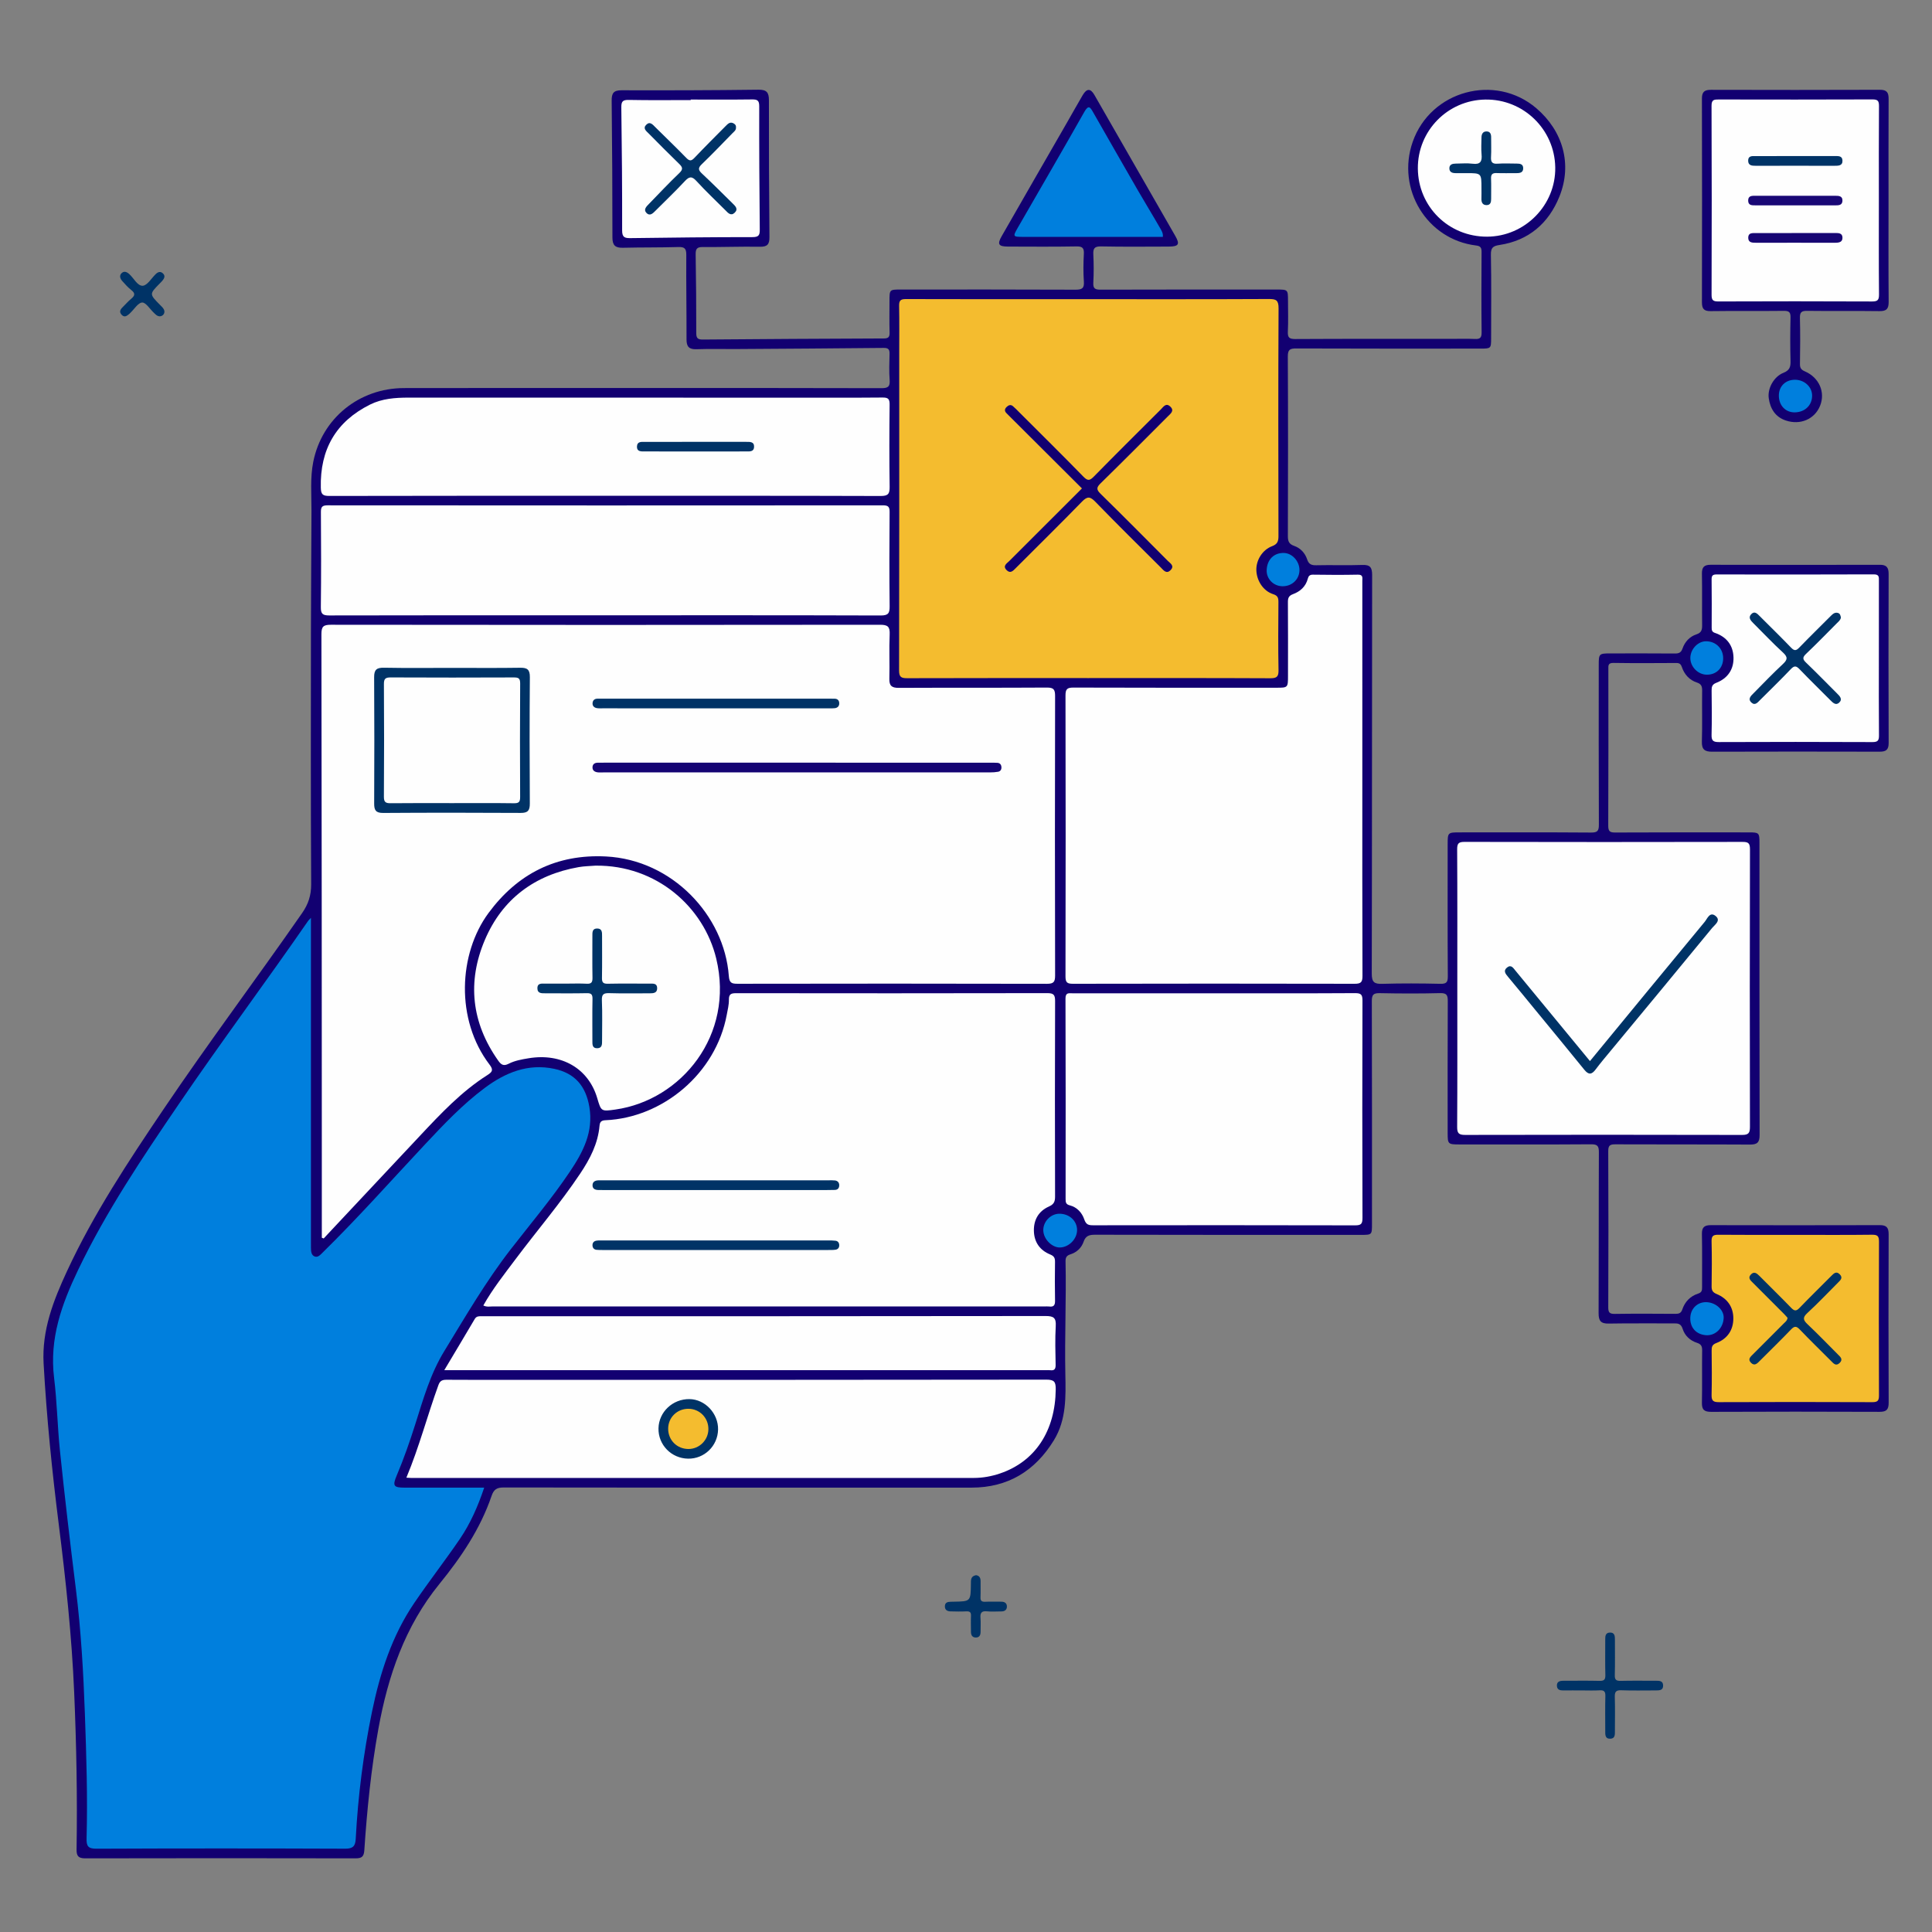
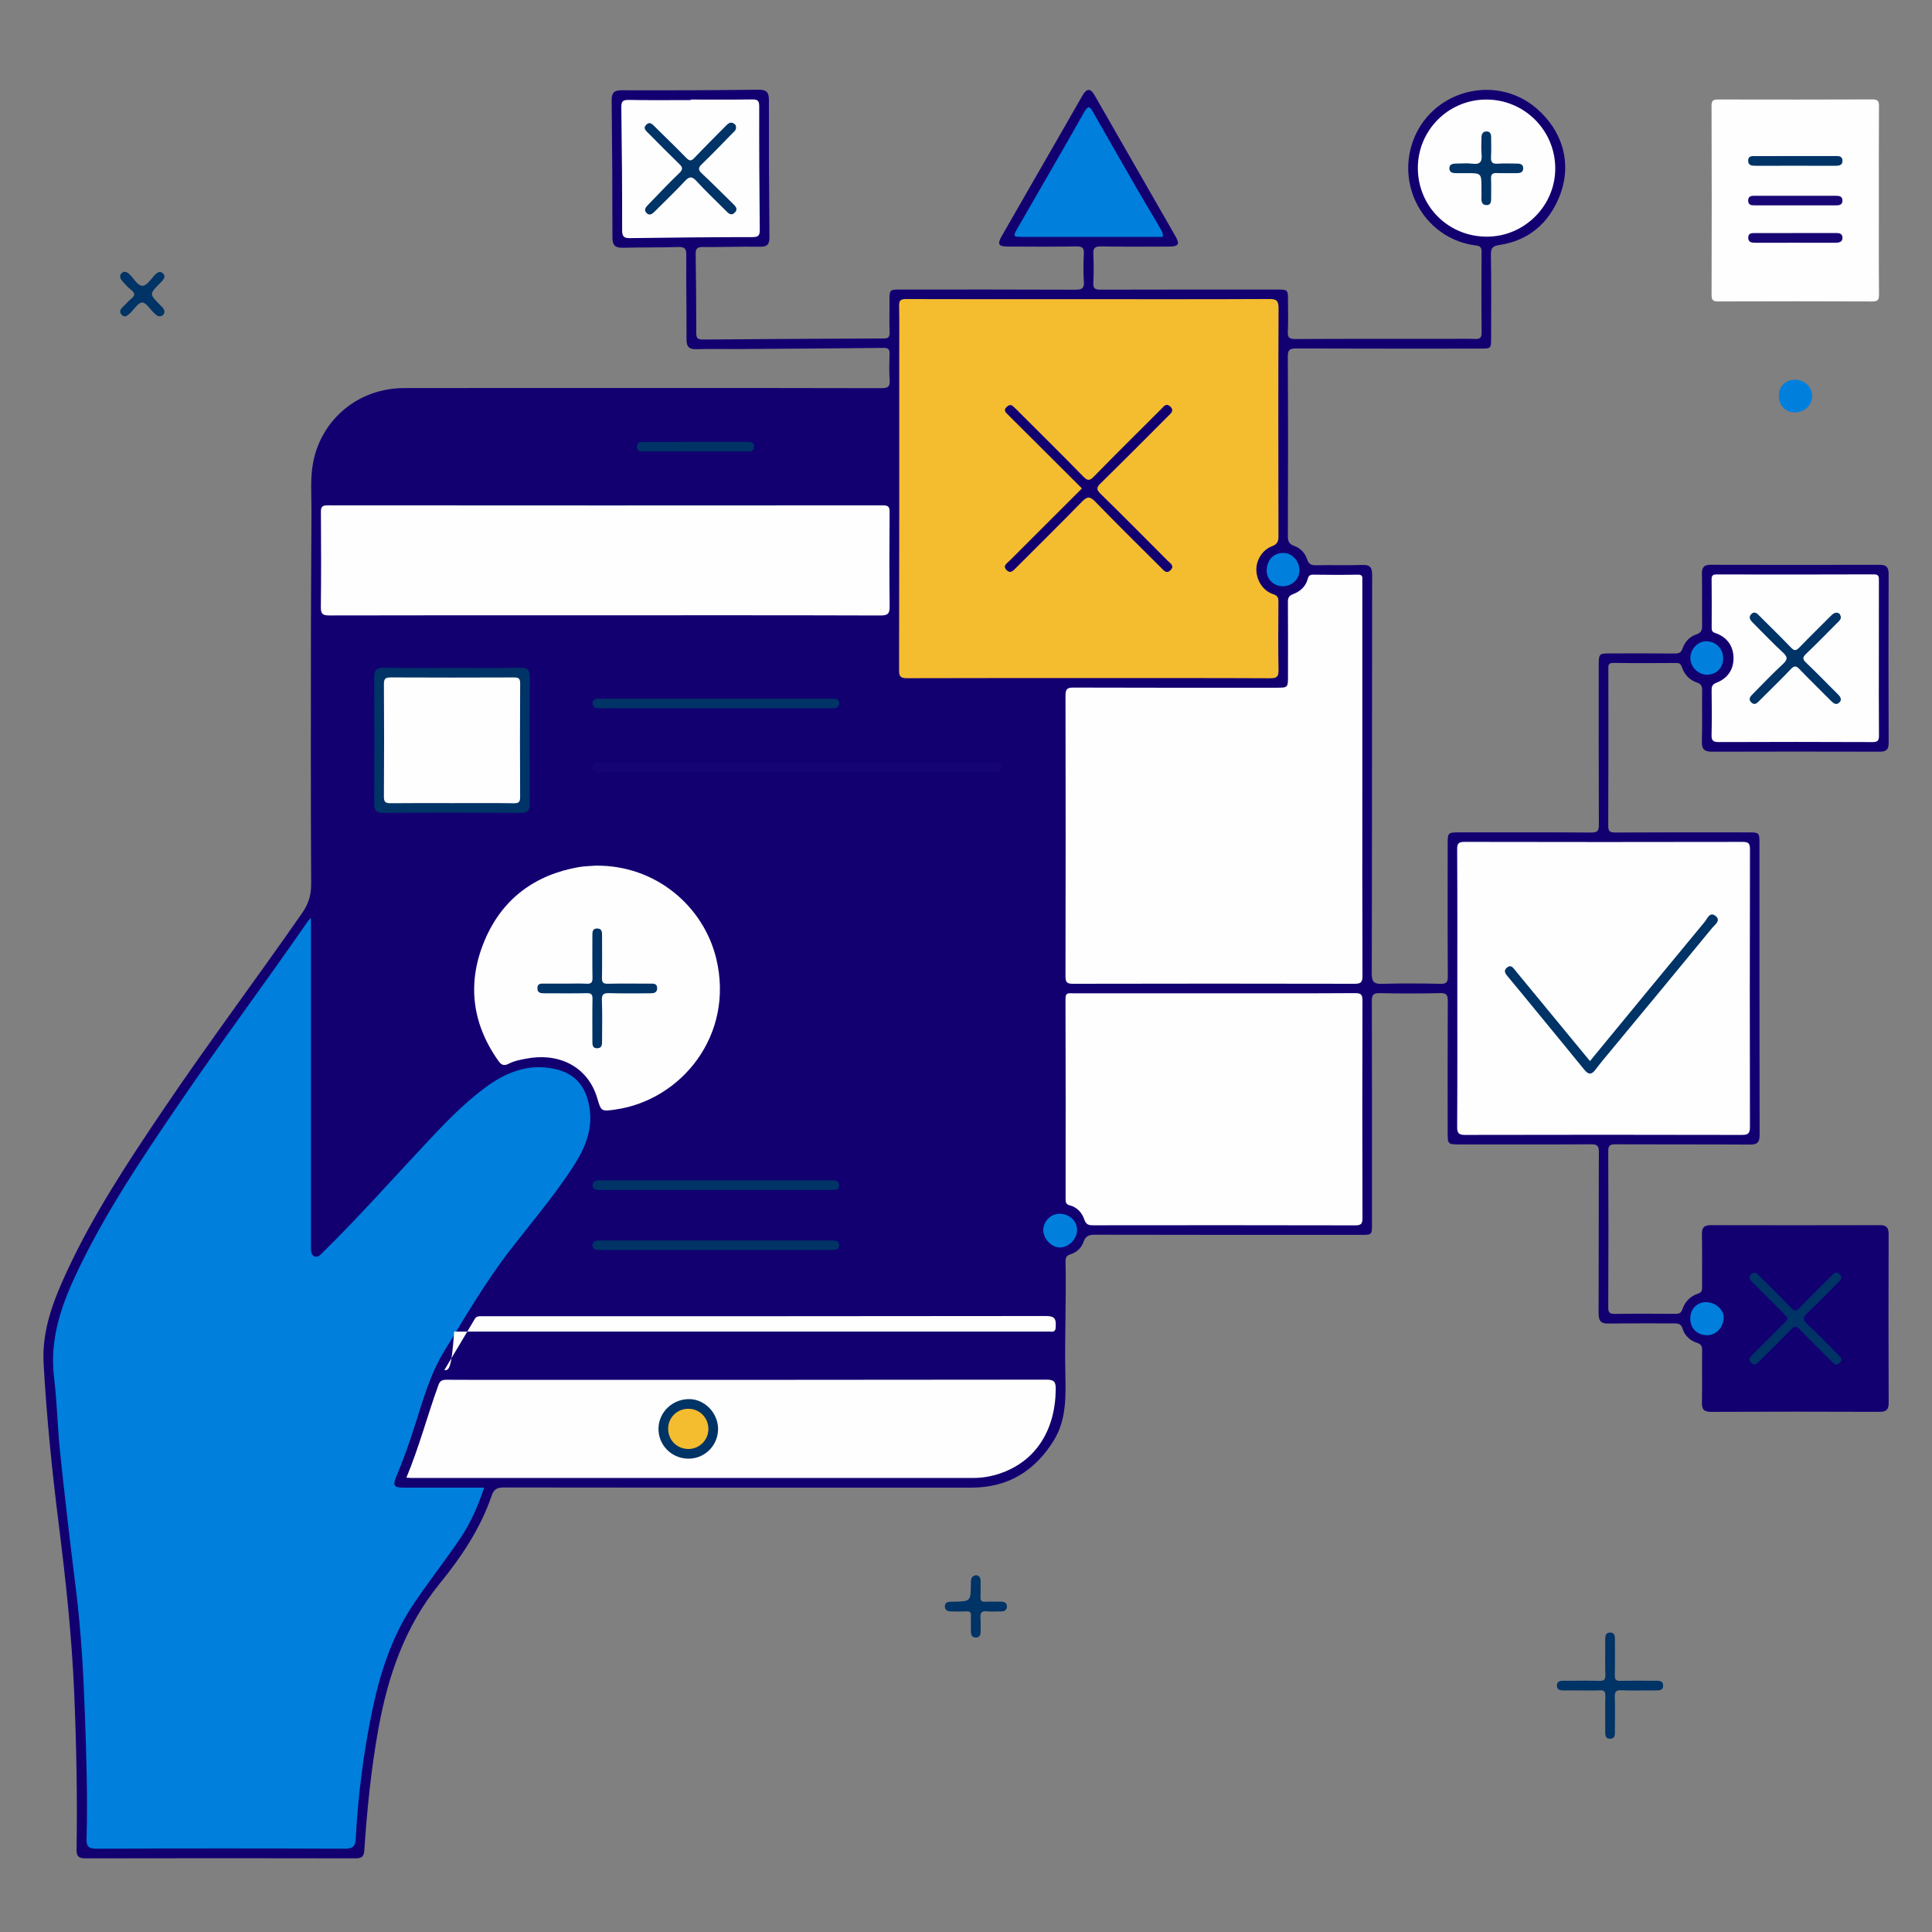
<svg xmlns="http://www.w3.org/2000/svg" version="1.1" id="Layer_1" x="0px" y="0px" viewBox="0 0 1200 1200" style="enable-background:new 0 0 1200 1200;" xml:space="preserve">
  <rect x="0" y="0" width="1200" height="1200" fill="#808080" stroke="none" />
  <g>
    <path style="fill:#120071;" d="M397.905,241.002c49.831,0,99.663-0.055,149.494,0.101c4.122,0.013,5.502-0.89,5.175-5.133   c-0.409-5.302-0.189-10.661-0.06-15.991c0.063-2.59-0.425-3.91-3.509-3.878c-30.646,0.315-61.294,0.504-91.942,0.703   c-8.166,0.053-16.339-0.176-24.496,0.103c-4.614,0.158-6.168-1.615-6.154-6.112c0.053-17.49-0.274-34.981-0.142-52.47   c0.03-3.966-1.076-5.005-4.955-4.888c-11.483,0.347-22.981,0.17-34.467,0.452c-4.674,0.115-6.459-1.51-6.457-6.357   c0.012-28.32-0.152-56.641-0.47-84.96c-0.052-4.649,1.157-6.512,6.148-6.497c28.326,0.084,56.654,0.005,84.977-0.354   c5.179-0.066,6.551,1.73,6.545,6.537c-0.035,28.323,0.058,56.647,0.318,84.969c0.042,4.54-1.286,6.116-5.975,6.038   c-11.819-0.196-23.647,0.282-35.469,0.174c-3.609-0.033-4.431,1.186-4.374,4.57c0.272,16.321,0.383,32.646,0.37,48.97   c-0.002,3.094,0.999,3.944,4.023,3.919c37.48-0.311,74.96-0.535,112.441-0.667c2.861-0.01,3.689-0.856,3.608-3.664   c-0.188-6.494-0.06-12.998-0.059-19.498c0.001-7.226,0.001-7.228,6.996-7.228c36.165-0.001,72.331-0.071,108.495,0.097   c4.066,0.019,5.553-0.819,5.246-5.114c-0.403-5.638-0.321-11.338-0.019-16.988c0.194-3.63-0.676-4.854-4.592-4.78   c-14.161,0.265-28.33,0.123-42.496,0.095c-5.87-0.012-6.827-1.409-3.973-6.4c13.426-23.487,26.961-46.911,40.449-70.362   c3.31-5.755,6.534-11.56,9.896-17.284c2.499-4.256,4.877-4.316,7.265-0.162c16.792,29.208,33.561,58.429,50.292,87.672   c2.942,5.143,2.035,6.522-4.139,6.536c-13.999,0.031-28.003,0.191-41.996-0.102c-4.146-0.087-5.002,1.292-4.815,5.044   c0.29,5.819,0.31,11.675-0.008,17.491c-0.199,3.649,1.113,4.342,4.498,4.331c36.498-0.119,72.997-0.075,109.496-0.073   c6.88,0,6.918,0.04,6.928,7.033c0.009,6.333,0.225,12.677-0.084,18.995c-0.178,3.657,0.732,4.728,4.585,4.707   c32.164-0.178,64.33-0.101,96.496-0.101c5,0,10.007-0.169,14.997,0.061c3.12,0.144,4.303-0.588,4.264-4.036   c-0.188-16.664-0.139-33.331-0.028-49.997c0.018-2.642-0.621-3.691-3.429-4.031c-30.492-3.685-49.607-35.05-39.343-64.375   c11.142-31.833,51.235-42.723,76.8-20.861c16.482,14.095,22.438,34.695,14.328,54.839c-6.646,16.507-19.01,27.33-37.201,30.085   c-3.898,0.59-5.449,1.588-5.361,6.023c0.343,17.326,0.147,34.663,0.136,51.995c-0.004,6.225-0.12,6.341-6.514,6.343   c-38.165,0.007-76.331,0.066-114.495-0.089c-3.988-0.016-5.286,0.707-5.263,5.046c0.199,37.164,0.16,74.33,0.034,111.495   c-0.011,3.242,0.69,4.954,3.933,6.097c3.884,1.368,6.74,4.406,8.039,8.364c1.004,3.058,2.689,3.731,5.749,3.655   c9.494-0.236,19.007,0.171,28.493-0.191c4.968-0.19,6.126,1.604,6.119,6.307c-0.125,82.497-0.03,164.994-0.227,247.49   c-0.013,5.398,1.557,6.529,6.586,6.377c11.988-0.364,23.999-0.28,35.993-0.021c3.736,0.08,4.687-0.877,4.662-4.64   c-0.176-27.331-0.097-54.664-0.093-81.996c0.001-7.355,0.064-7.41,7.619-7.41c27.166-0.001,54.332-0.097,81.496,0.105   c4.036,0.03,4.819-1.159,4.802-4.939c-0.148-32.998-0.088-65.997-0.084-98.996c0.001-7.156,0.174-7.327,7.277-7.33   c13.333-0.006,26.666-0.065,39.998,0.054c2.485,0.022,3.866-0.535,4.75-3.059c1.485-4.243,4.435-7.46,8.768-8.881   c2.977-0.976,3.462-2.794,3.427-5.576c-0.134-10.665,0.082-21.334-0.123-31.997c-0.079-4.116,1.371-5.611,5.495-5.599   c34.998,0.097,69.997,0.089,104.996,0.01c4.124-0.009,5.482,1.631,5.469,5.692c-0.108,34.998-0.123,69.997,0.016,104.995   c0.017,4.324-1.721,5.404-5.64,5.395c-34.665-0.083-69.331-0.099-103.996,0.013c-4.645,0.015-6.526-1.406-6.371-6.345   c0.329-10.489,0.009-20.997,0.164-31.495c0.039-2.643-0.475-4.221-3.211-5.112c-4.718-1.537-7.808-5.031-9.389-9.623   c-0.678-1.968-1.555-2.531-3.511-2.521c-12.999,0.07-26.001,0.161-38.997-0.046c-3.474-0.055-3.146,1.781-3.145,4.029   c0.026,32.332,0.081,64.664-0.072,96.996c-0.017,3.58,0.977,4.329,4.411,4.311c27.665-0.148,55.331-0.088,82.996-0.079   c6.227,0.002,6.511,0.286,6.512,6.451c0.005,60.498-0.044,120.995,0.095,181.493c0.011,4.688-1.528,5.987-6.041,5.961   c-27.831-0.159-55.664-0.022-83.496-0.156c-3.347-0.016-4.496,0.615-4.478,4.262c0.155,32.326,0.141,64.654,0.012,96.981   c-0.013,3.299,0.89,4.131,4.123,4.082c12.497-0.189,24.998-0.122,37.497-0.035c2.212,0.015,3.57-0.346,4.379-2.75   c1.621-4.813,4.999-8.27,9.845-9.831c2.327-0.749,2.437-2.082,2.429-4c-0.048-10.999,0.131-22.002-0.101-32.997   c-0.09-4.248,1.606-5.516,5.577-5.507c34.998,0.075,69.997,0.082,104.996-0.007c4.172-0.011,5.417,1.635,5.403,5.688   c-0.119,34.832-0.135,69.664,0.015,104.495c0.019,4.381-1.332,5.79-5.718,5.773c-34.831-0.138-69.664-0.144-104.495,0.008   c-4.385,0.019-5.865-1.357-5.773-5.716c0.227-10.828-0.013-21.665,0.138-32.496c0.036-2.564-0.708-3.863-3.171-4.647   c-4.354-1.388-7.596-4.459-8.941-8.685c-1.015-3.192-2.76-3.425-5.439-3.409c-13.499,0.081-27.002-0.129-40.497,0.125   c-4.896,0.092-6.286-1.72-6.265-6.432c0.151-33.331,0.015-66.664,0.169-99.995c0.018-3.831-0.842-4.957-4.836-4.929   c-27.331,0.193-54.664,0.105-81.996,0.098c-6.813-0.002-7.089-0.284-7.089-6.959c-0.002-27.332-0.063-54.665,0.074-81.996   c0.018-3.644-0.545-5.147-4.738-5.039c-12.491,0.323-24.999,0.273-37.494,0.023c-3.877-0.078-4.962,0.905-4.949,4.888   c0.151,46.164,0.097,92.329,0.095,138.494c0,6.756-0.005,6.759-6.965,6.759c-54.998,0.001-109.996,0.041-164.993-0.093   c-3.613-0.009-5.871,0.647-7.122,4.261c-1.377,3.979-4.297,6.681-8.345,7.963c-2.206,0.699-2.955,1.923-2.903,4.306   c0.508,23.312-0.598,46.618-0.128,69.944c0.283,14.057,0.716,28.451-7.127,41.213c-11.7,19.037-28.506,29.378-51.103,29.388   c-96.83,0.043-193.659,0.053-290.489-0.096c-4.345-0.007-6.245,1.099-7.68,5.296c-6.982,20.431-18.908,38.075-32.392,54.647   c-21.432,26.34-31.932,57.149-37.885,89.954c-4.525,24.935-7.043,50.102-8.732,75.357c-0.257,3.847-1.438,5.109-5.373,5.101   c-55.998-0.115-111.996-0.12-167.993,0.003c-4.279,0.009-5.434-1.498-5.369-5.529c0.523-32.483-0.096-64.951-1.481-97.41   c-1.492-34.976-5.209-69.741-9.577-104.446c-4.18-33.217-7.547-66.496-9.414-99.938c-1.159-20.759,6.102-39.212,14.524-57.385   c16.489-35.578,38.072-68.144,59.934-100.541c27.833-41.246,57.713-81.044,86.111-121.891c3.849-5.536,5.648-11.022,5.611-17.91   c-0.281-52.496-0.191-104.995-0.138-157.493c0.025-24.825,0.255-49.65,0.33-74.475c0.031-10.141-0.886-20.384,1.108-30.366   c5.405-27.063,28.513-45.777,56.342-45.828C299.908,240.938,348.907,241.002,397.905,241.002z" />
-     <path style="fill:#120071;" d="M1172.998,124.955c0,20.827-0.098,41.655,0.08,62.481c0.037,4.337-1.293,5.866-5.708,5.804   c-14.993-0.21-29.992,0.033-44.985-0.163c-3.532-0.046-4.506,0.96-4.419,4.451c0.237,9.491,0.176,18.994,0.018,28.489   c-0.042,2.532,0.709,3.624,3.104,4.665c8.884,3.861,12.746,12.967,9.412,21.312c-3.331,8.336-12.265,12.234-21.331,9.178   c-6.569-2.214-9.65-7.37-10.567-13.819c-0.861-6.058,3.132-13.409,9.096-15.779c3.856-1.533,4.525-3.661,4.429-7.314   c-0.237-8.991-0.218-17.996-0.003-26.988c0.077-3.234-0.77-4.23-4.111-4.19c-15.16,0.182-30.325-0.05-45.485,0.163   c-4.267,0.06-5.428-1.529-5.419-5.547c0.096-42.154,0.104-84.309-0.01-126.463c-0.012-4.265,1.677-5.453,5.643-5.443   c34.99,0.087,69.98,0.106,104.97-0.021c4.34-0.016,5.358,1.807,5.338,5.705C1172.94,82.633,1172.998,103.794,1172.998,124.955z" />
    <path style="fill:#003366;" d="M982.482,1049.95c-3.831,0-7.664-0.04-11.494,0.015c-2.046,0.03-3.808-0.445-3.961-2.765   c-0.178-2.705,1.765-3.247,3.986-3.247c7.496,0.001,14.996-0.125,22.488,0.061c2.829,0.07,3.685-0.771,3.613-3.606   c-0.188-7.325-0.049-14.658-0.07-21.988c-0.006-2.102,0.054-4.265,2.796-4.402c3.117-0.156,3.224,2.16,3.217,4.465   c-0.021,7.33,0.13,14.664-0.075,21.988c-0.082,2.907,0.888,3.607,3.646,3.54c7.326-0.179,14.658-0.05,21.988-0.067   c2.099-0.005,4.258,0.052,4.371,2.82c0.127,3.129-2.193,3.199-4.49,3.192c-7.163-0.021-14.334,0.189-21.486-0.093   c-3.433-0.135-4.125,1.091-4.028,4.219c0.216,6.99,0.074,13.991,0.063,20.988c-0.004,2.174,0.227,4.783-2.834,4.878   c-3.434,0.107-3.166-2.655-3.163-5.02c0.007-7.163-0.134-14.33,0.069-21.488c0.082-2.894-0.867-3.714-3.643-3.546   C989.822,1050.118,986.147,1049.95,982.482,1049.95z" />
    <path style="fill:#003366;" d="M606.201,978.374c1.997,0.248,2.883,1.541,2.857,3.694c-0.041,3.329,0.099,6.663-0.045,9.986   c-0.095,2.192,0.691,2.924,2.865,2.824c3.322-0.153,6.657-0.016,9.986-0.042c2.196-0.017,3.628,0.967,3.538,3.202   c-0.079,1.947-1.466,2.847-3.411,2.843c-2.996-0.006-6.018,0.251-8.982-0.056c-3.453-0.357-4.274,1.087-4.009,4.207   c0.239,2.809,0.019,5.656,0.056,8.485c0.028,2.16-0.784,3.654-3.115,3.572c-2.021-0.071-2.842-1.486-2.859-3.387   c-0.029-3.329-0.134-6.663,0.007-9.985c0.091-2.131-0.531-2.984-2.782-2.87c-3.321,0.167-6.658,0.102-9.985,0.01   c-2.067-0.057-3.562-0.985-3.436-3.34c0.118-2.205,1.726-2.585,3.52-2.636c0.665-0.019,1.331-0.03,1.996-0.041   c10.484-0.172,10.496-0.172,10.638-10.972C603.071,981.511,602.772,979.039,606.201,978.374z" />
    <path style="fill:#003366;" d="M99.127,196.474c-1.65-0.118-2.62-1.297-3.702-2.33c-2.37-2.262-4.843-6.332-7.137-6.24   c-2.499,0.1-4.844,4.072-7.255,6.358c-0.242,0.229-0.454,0.493-0.711,0.702c-1.45,1.177-2.936,2.464-4.727,0.601   c-1.677-1.743-0.951-3.279,0.542-4.73c1.793-1.741,3.419-3.675,5.338-5.259c2.272-1.875,2.718-3.337,0.116-5.373   c-2.084-1.63-3.888-3.65-5.654-5.64c-1.289-1.453-2.013-3.389-0.393-4.918c1.598-1.508,3.289-0.744,4.829,0.668   c2.779,2.548,5.029,7.383,8.301,7.166c2.793-0.185,5.339-4.549,7.933-7.125c1.527-1.516,3.144-2.054,4.748-0.381   c1.483,1.547,0.579,3.082-0.545,4.434c-0.53,0.638-1.145,1.205-1.727,1.799c-6.317,6.458-6.31,6.451,0.19,13.064   c0.925,0.941,2.005,1.862,2.551,3.012C102.806,194.35,101.31,196.487,99.127,196.474z" />
    <path style="fill:#007FDD;" d="M193.13,570.092c0,2.759,0,4.574,0,6.39c0,64.991,0,129.982,0,194.973   c0,1.167-0.014,2.333,0.005,3.499c0.036,2.21,0.114,4.764,2.469,5.516c2.041,0.652,3.559-1.267,5-2.682   c21.966-21.58,42.403-44.603,63.439-67.063c11.599-12.383,23.313-24.755,36.967-34.945c12.794-9.549,26.904-15.422,43.313-11.905   c12.746,2.732,19.518,10.659,21.734,23.596c2.666,15.565-3.928,28.119-12.14,40.336c-11.238,16.718-24.233,32.101-36.563,47.976   c-15.568,20.043-28.234,41.889-41.423,63.446c-8.623,14.094-13.039,29.756-17.957,45.269c-3.416,10.778-7.124,21.453-11.534,31.875   c-2.755,6.51-2.031,7.617,4.865,7.622c14.665,0.012,29.329,0.004,43.994,0.004c1.628,0,3.256,0,5.435,0   c-3.893,11.625-8.568,22.274-15.118,31.889c-9.173,13.464-19.217,26.335-28.362,39.817c-13.85,20.42-21.246,43.481-26.182,67.417   c-5.372,26.051-8.717,52.375-10.119,78.934c-0.232,4.401-1.56,6.216-6.504,6.197c-51.492-0.199-102.986-0.214-154.478,0.015   c-5.311,0.024-6.328-1.617-6.196-6.471c0.697-25.786-0.138-51.576-1.055-77.333c-0.921-25.868-2.397-51.731-5.59-77.468   c-3.554-28.647-6.953-57.318-9.912-86.031c-1.548-15.021-1.788-30.233-3.627-45.173c-3.006-24.419,4.779-45.857,14.937-67.049   c17.39-36.28,39.764-69.519,62.318-102.672c26.193-38.502,54.073-75.809,80.542-114.114   C191.655,571.569,192.034,571.257,193.13,570.092z" />
-     <path style="fill:#FEFEFE;" d="M199.888,768.787c0-1.597,0-3.194,0-4.791c0-14.498,0.005-28.997-0.001-43.495   c-0.044-108.827-0.055-217.654-0.25-326.481c-0.009-4.808,1.125-5.982,5.964-5.976c113.661,0.153,227.323,0.152,340.984,0.002   c4.852-0.006,6.218,1.192,6.003,6.024c-0.407,9.148,0.06,18.332-0.194,27.491c-0.123,4.442,1.538,5.7,5.844,5.679   c30.665-0.146,61.331,0.014,91.995-0.183c4.288-0.028,5.113,1.282,5.104,5.298c-0.131,57.83-0.136,115.661,0.008,173.492   c0.01,4.119-0.94,5.216-5.153,5.206c-63.997-0.149-127.994-0.134-191.991-0.025c-3.8,0.006-5.197-0.494-5.525-4.917   c-2.793-37.592-35.176-72.047-76.263-74.149c-30.821-1.577-54.992,10.718-72.998,35.133c-18.601,25.221-20.66,66.191,0.655,94.166   c2.502,3.284,1.776,4.506-1.383,6.509c-16.048,10.177-28.933,23.935-41.823,37.655c-18.362,19.544-36.695,39.114-55.038,58.675   c-1.594,1.7-3.174,3.413-4.76,5.12C200.672,769.075,200.28,768.931,199.888,768.787z" />
    <path style="fill:#F4BC2F;" d="M675.999,421.169c-37.498,0-74.997-0.048-112.495,0.075c-3.711,0.012-5.082-0.67-5.073-4.817   c0.144-65.83,0.101-131.661,0.101-197.491c0-9.646,0.121-19.295-0.068-28.937c-0.062-3.189,0.755-4.251,4.117-4.24   c36.498,0.118,72.997,0.074,109.495,0.074c38.66,0,77.321,0.081,115.981-0.109c4.576-0.023,6.104,0.726,6.08,5.785   c-0.231,47.163-0.171,94.329-0.062,141.493c0.007,3.24-0.68,5.017-3.94,6.238c-6.018,2.254-9.939,8.632-9.799,14.82   c0.15,6.639,4.323,13.067,10.466,14.994c2.942,0.923,3.263,2.434,3.245,5.005c-0.097,13.999-0.213,28.002,0.058,41.996   c0.079,4.089-0.864,5.243-5.11,5.222C751.33,421.091,713.664,421.169,675.999,421.169z" />
-     <path style="fill:#FEFEFE;" d="M300.198,810.861c5.751-10.255,12.968-19.343,19.912-28.618   c13.36-17.843,27.902-34.793,40.299-53.364c6.058-9.075,11.028-18.6,11.976-29.713c0.21-2.456,1.229-3.268,3.682-3.373   c35.508-1.529,68.561-28.986,75.335-65.488c0.576-3.104,1.383-6.252,1.328-9.366c-0.067-3.795,1.692-4.055,4.805-4.051   c64.312,0.084,128.624,0.102,192.936-0.031c3.949-0.008,4.88,1.041,4.866,4.909c-0.146,40.486-0.128,80.974-0.017,121.46   c0.009,3.227-0.774,4.799-3.917,6.215c-6.279,2.829-9.418,8.192-9.234,15.174c0.184,6.987,3.782,11.97,10.089,14.55   c2.59,1.059,3.062,2.311,3.029,4.713c-0.109,7.996-0.149,15.996,0.016,23.99c0.058,2.807-0.787,3.998-3.633,3.622   c-0.982-0.13-1.997-0.02-2.996-0.02c-114.13,0-228.259,0.003-342.389-0.026C304.368,811.445,302.366,811.933,300.198,810.861z" />
    <path style="fill:#FEFEFE;" d="M846.167,484.242c0,40.643-0.061,81.287,0.096,121.929c0.015,3.958-1.05,4.876-4.921,4.868   c-58.299-0.128-116.599-0.128-174.899,0.002c-3.732,0.008-4.654-0.885-4.646-4.633c0.13-58.133,0.13-116.266,0.003-174.399   c-0.009-3.883,0.925-4.956,4.893-4.941c41.975,0.154,83.951,0.097,125.927,0.094c7.378,0,7.379-0.008,7.379-7.569   c0.001-15.158,0.058-30.316-0.055-45.473c-0.019-2.59,0.425-4.064,3.172-5.084c4.487-1.666,7.924-4.72,9.212-9.68   c0.379-1.458,1.118-2.447,3.099-2.417c9.326,0.141,18.658,0.187,27.982-0.004c3.352-0.069,2.754,1.959,2.755,3.879   c0.005,17.157,0.003,34.314,0.003,51.47C846.167,436.27,846.167,460.256,846.167,484.242z" />
    <path style="fill:#FEFEFE;" d="M905.163,613.502c0-28.652,0.079-57.304-0.096-85.955c-0.023-3.786,0.971-4.643,4.681-4.635   c57.478,0.126,114.957,0.122,172.435,0.007c3.593-0.007,4.763,0.65,4.753,4.559c-0.145,57.478-0.137,114.957-0.015,172.435   c0.008,3.889-0.925,5.027-4.944,5.017c-57.302-0.137-114.605-0.133-171.907-0.007c-3.92,0.009-5.027-0.971-5.003-4.962   C905.244,671.143,905.163,642.322,905.163,613.502z" />
    <path style="fill:#FEFEFE;" d="M754.165,616.951c29.161,0,58.322,0.079,87.482-0.097c3.782-0.023,4.621,0.961,4.61,4.659   c-0.138,44.991-0.142,89.982,0.006,134.972c0.012,3.781-0.958,4.612-4.653,4.603c-54.155-0.129-108.311-0.106-162.467-0.043   c-2.922,0.003-4.549-0.276-5.702-3.707c-1.357-4.034-4.463-7.548-8.999-8.685c-2.438-0.611-2.58-1.952-2.578-3.949   c0.035-41.492,0.084-82.983-0.067-124.475c-0.014-3.913,2.119-3.28,4.388-3.28C695.51,616.952,724.837,616.951,754.165,616.951z" />
    <path style="fill:#FEFEFE;" d="M375.493,382.167c-56.996,0-113.993-0.044-170.989,0.093c-4.108,0.01-5.275-0.98-5.224-5.182   c0.238-19.663,0.171-39.33,0.04-58.995c-0.021-3.183,0.718-4.214,4.117-4.211c114.993,0.096,229.985,0.093,344.978,0.009   c3.263-0.002,4.158,0.858,4.132,4.129c-0.153,19.498-0.204,38.998,0.023,58.495c0.051,4.367-0.841,5.799-5.587,5.784   C489.82,382.1,432.656,382.167,375.493,382.167z" />
    <path style="fill:#FEFEFE;" d="M252.406,917.817c8.03-19.227,13.064-38.702,19.92-57.561c1.01-2.777,2.532-3.281,5.166-3.259   c13.661,0.114,27.324,0.053,40.986,0.053c110.464,0,220.929,0.039,331.393-0.127c4.965-0.007,5.907,1.346,5.862,6.032   c-0.247,25.754-12.725,44.846-34.633,52.246c-5.237,1.769-10.644,2.769-16.153,2.771c-116.462,0.037-232.925,0.028-349.387,0.021   C254.745,917.993,253.932,917.905,252.406,917.817z" />
-     <path style="fill:#FEFEFE;" d="M376.008,307.95c-57.158,0-114.317-0.045-171.475,0.094c-4.095,0.01-5.174-0.961-5.271-5.158   c-0.544-23.693,9.376-41.056,30.627-51.618c7.433-3.694,15.604-4.299,23.845-4.294C332.89,247.018,412.045,247,491.201,247   c18.997,0,37.995,0.094,56.991-0.085c3.518-0.033,4.401,0.934,4.364,4.406c-0.185,16.996-0.231,33.996,0.017,50.99   c0.064,4.383-0.871,5.775-5.588,5.76C489.992,307.884,433,307.95,376.008,307.95z" />
    <path style="fill:#FEFEFE;" d="M369.873,537.664c37.909-0.432,67.269,25.716,74.99,57.707   c11.481,47.572-21.701,87.92-62.566,93.774c-8.898,1.275-8.909,1.193-11.347-7.083c-5.424-18.413-22.165-28.147-42.626-24.758   c-4.269,0.707-8.61,1.464-12.445,3.435c-3.16,1.625-4.68,0.503-6.416-1.949c-16.647-23.519-19.395-49.005-8.264-75.09   c10.823-25.361,30.929-40.331,58.261-45.124C362.879,537.976,366.4,537.954,369.873,537.664z" />
-     <path style="fill:#FEFEFE;" d="M275.947,851.049c6.737-11.297,12.879-21.523,18.926-31.805c1.08-1.836,2.649-1.715,4.31-1.715   c4.997,0,9.994,0,14.991,0c111.766,0,223.533,0.038,335.298-0.124c5.091-0.007,6.557,1.227,6.264,6.301   c-0.46,7.969-0.213,15.985-0.071,23.978c0.046,2.586-0.715,3.735-3.369,3.382c-0.818-0.109-1.663-0.017-2.496-0.017   c-122.593,0-245.186,0-367.779,0C280.399,851.049,278.777,851.049,275.947,851.049z" />
+     <path style="fill:#FEFEFE;" d="M275.947,851.049c6.737-11.297,12.879-21.523,18.926-31.805c1.08-1.836,2.649-1.715,4.31-1.715   c4.997,0,9.994,0,14.991,0c111.766,0,223.533,0.038,335.298-0.124c5.091-0.007,6.557,1.227,6.264,6.301   c0.046,2.586-0.715,3.735-3.369,3.382c-0.818-0.109-1.663-0.017-2.496-0.017   c-122.593,0-245.186,0-367.779,0C280.399,851.049,278.777,851.049,275.947,851.049z" />
    <path style="fill:#FEFEFE;" d="M1167,408.693c0,15.994-0.078,31.989,0.067,47.981c0.028,3.126-0.595,4.261-4.038,4.246   c-31.821-0.141-63.642-0.136-95.463-0.008c-3.486,0.014-4.576-0.922-4.484-4.456c0.238-9.157,0.15-18.325,0.032-27.487   c-0.031-2.369,0.285-3.84,2.867-4.844c7.073-2.749,10.926-8.277,10.729-15.783c-0.196-7.489-4.285-12.789-11.498-15.222   c-1.917-0.646-2.069-1.726-2.064-3.321c0.029-9.996,0.094-19.993-0.039-29.988c-0.034-2.554,0.989-3.017,3.237-3.013   c32.488,0.052,64.975,0.09,97.463-0.046c3.384-0.014,3.226,1.621,3.218,3.958C1166.975,376.706,1167,392.7,1167,408.693z" />
-     <path style="fill:#F4BC2F;" d="M1115.256,767c15.816,0,31.634,0.112,47.447-0.087c3.5-0.044,4.398,0.855,4.382,4.371   c-0.146,31.798-0.129,63.597-0.017,95.395c0.011,3.183-0.709,4.24-4.086,4.226c-31.798-0.13-63.597-0.129-95.396-0.004   c-3.48,0.014-4.583-0.932-4.493-4.462c0.234-9.151,0.137-18.312,0.038-27.468c-0.026-2.349,0.249-3.773,2.91-4.785   c6.91-2.626,10.595-8.131,10.564-15.403c-0.03-7.057-3.768-12.286-10.342-15.038c-2.368-0.992-3.196-2.189-3.153-4.747   c0.155-9.321,0.212-18.649-0.019-27.966c-0.083-3.365,1.01-4.135,4.216-4.103C1083.29,767.085,1099.273,767,1115.256,767z" />
    <path style="fill:#FEFEFE;" d="M429.016,61.833c12.653,0,25.307,0.098,37.957-0.068c3.232-0.042,4.607,0.417,4.597,4.212   c-0.069,25.468,0.091,50.937,0.332,76.405c0.032,3.389-0.348,4.898-4.438,4.898c-25.279-0.003-50.559,0.276-75.837,0.621   c-3.627,0.049-5.22-0.484-5.211-4.772c0.053-25.465-0.158-50.932-0.505-76.395c-0.051-3.738,0.881-4.743,4.649-4.668   c12.814,0.255,25.637,0.097,38.456,0.097C429.016,62.053,429.016,61.943,429.016,61.833z" />
    <path style="fill:#FEFEFE;" d="M880.652,104.714c-0.21-23.409,18.516-42.551,41.948-42.879c23.607-0.33,42.989,18.47,43.393,42.09   c0.401,23.437-18.79,42.974-42.312,43.074C899.854,147.102,880.865,128.441,880.652,104.714z" />
    <path style="fill:#007FDD;" d="M722.265,147.13c-7.307,0-14.607,0-21.908,0c-21.467,0-42.933,0-64.4,0   c-6.974,0-7.041-0.039-3.645-5.946c13.731-23.882,27.625-47.671,41.168-71.659c2.704-4.789,3.798-2.736,5.518,0.272   c9.242,16.163,18.463,32.338,27.77,48.463c4.535,7.857,9.31,15.576,13.81,23.452C721.433,143.206,722.527,144.823,722.265,147.13z" />
    <path style="fill:#007FDD;" d="M657.864,753.874c6.272-0.093,11.192,4.425,11.13,10.222c-0.058,5.467-4.974,10.505-10.475,10.734   c-5.04,0.21-10.367-5.139-10.514-10.557C647.859,758.845,652.495,753.954,657.864,753.874z" />
    <path style="fill:#007FDD;" d="M1060.37,808.823c5.775,0.43,10.528,5.044,10.229,9.931c-0.393,6.443-5.347,11.102-11.214,10.547   c-6.102-0.578-9.851-4.963-9.503-11.117C1050.208,812.424,1054.715,808.401,1060.37,808.823z" />
    <path style="fill:#007FDD;" d="M786.754,354.121c0.25-6.639,4.601-10.911,10.855-10.658c5.142,0.207,9.635,5.311,9.516,10.809   c-0.124,5.75-4.892,10.074-10.858,9.848C790.813,363.913,786.554,359.436,786.754,354.121z" />
    <path style="fill:#007FDD;" d="M1070.295,408.861c-0.007,6.073-4.239,10.285-10.247,10.2c-5.373-0.077-10.082-4.828-10.148-10.238   c-0.066-5.479,4.617-10.529,9.76-10.524C1065.735,398.304,1070.302,402.841,1070.295,408.861z" />
    <path style="fill:#FEFEFE;" d="M1167,124.868c0,19.328-0.091,38.656,0.084,57.983c0.031,3.459-0.791,4.419-4.341,4.402   c-31.822-0.15-63.645-0.135-95.467-0.015c-3.242,0.012-4.198-0.794-4.188-4.121c0.116-39.155,0.136-78.311-0.023-117.466   c-0.015-3.772,1.622-3.86,4.442-3.855c31.824,0.059,63.649,0.089,95.472-0.039c3.294-0.013,4.119,0.893,4.095,4.129   C1166.925,85.546,1167,105.207,1167,124.868z" />
    <path style="fill:#007FDD;" d="M1114.823,235.871c5.802-0.028,10.588,4.272,10.712,9.624c0.141,6.075-4.363,10.531-10.745,10.631   c-5.682,0.089-9.804-4.152-9.913-10.198C1104.771,240.063,1108.889,235.9,1114.823,235.871z" />
    <path style="fill:#003366;" d="M281.004,414.835c13.992,0,27.987,0.139,41.976-0.081c4.417-0.07,6.167,1.009,6.126,5.841   c-0.221,26.151-0.185,52.305-0.024,78.457c0.026,4.276-1.127,5.891-5.623,5.865c-28.484-0.16-56.97-0.179-85.453,0.017   c-4.624,0.032-5.619-1.74-5.6-5.879c0.122-26.152,0.149-52.306-0.018-78.457c-0.03-4.673,1.598-5.948,6.14-5.861   C252.682,415.007,266.844,414.835,281.004,414.835z" />
    <path style="fill:#150473;" d="M495.035,473.712c39.99,0,79.98-0.001,119.97,0.003c1.498,0,2.999,0.001,4.493,0.092   c1.579,0.096,2.384,1.089,2.501,2.594c0.117,1.511-0.569,2.683-2.075,2.958c-1.622,0.295-3.3,0.388-4.953,0.388   c-80.146,0.017-160.293,0.015-240.439,0.013c-1.166,0-2.35,0.1-3.493-0.071c-1.824-0.274-3.158-1.262-3.018-3.295   c0.122-1.769,1.344-2.588,3.047-2.656c1.331-0.053,2.665-0.026,3.998-0.026C415.055,473.712,455.045,473.712,495.035,473.712z" />
    <path style="fill:#003366;" d="M444.497,433.945c23.326,0,46.653-0.001,69.979,0.002c1.333,0,2.666,0,3.998,0.039   c1.819,0.054,2.766,1.103,2.796,2.836c0.03,1.745-1.004,2.802-2.698,3.037c-1.146,0.159-2.327,0.094-3.492,0.094   c-46.986,0.003-93.972,0.004-140.959-0.002c-1.164,0-2.355,0.072-3.486-0.139c-1.643-0.306-2.718-1.373-2.582-3.127   c0.133-1.712,1.2-2.677,2.966-2.724c1.166-0.031,2.332-0.016,3.499-0.016C397.844,433.945,421.171,433.945,444.497,433.945z" />
    <path style="fill:#120071;" d="M672.014,303.368c-14.739-14.691-29.358-29.262-43.977-43.834c-0.943-0.94-1.869-1.899-2.823-2.828   c-1.326-1.291-1.356-2.574-0.037-3.881c1.189-1.178,2.545-1.741,3.97-0.548c1.4,1.172,2.655,2.518,3.95,3.812   c13.309,13.302,26.71,26.515,39.84,39.992c2.718,2.789,3.993,2.448,6.507-0.114c13.762-14.024,27.714-27.862,41.632-41.733   c1.559-1.554,3.112-4.174,5.731-1.772c2.853,2.617,0.321,4.407-1.412,6.141c-13.885,13.885-27.712,27.829-41.749,41.559   c-2.638,2.58-2.77,3.897-0.062,6.548c14.041,13.745,27.871,27.705,41.731,41.634c1.517,1.525,4.331,3.044,1.824,5.683   c-2.66,2.8-4.46,0.126-6.154-1.561c-13.566-13.516-27.222-26.947-40.541-40.702c-3.274-3.381-4.99-3.701-8.415-0.174   c-13.504,13.908-27.372,27.462-41.047,41.205c-1.753,1.761-3.397,3.681-5.763,1.32c-2.633-2.628,0.174-4.166,1.676-5.673   C641.824,333.465,656.807,318.544,672.014,303.368z" />
    <path style="fill:#003366;" d="M444.488,739.168c-22.994,0-45.989,0.001-68.983-0.002c-1.333,0-2.666,0-3.998-0.04   c-1.844-0.056-3.412-0.718-3.474-2.773c-0.069-2.288,1.523-3.145,3.603-3.224c1.165-0.044,2.332-0.022,3.499-0.022   c46.489-0.001,92.977-0.001,139.466,0.002c1.332,0,2.677-0.07,3.993,0.086c1.729,0.205,2.695,1.35,2.665,3.059   c-0.03,1.711-0.94,2.799-2.793,2.829c-1.832,0.031-3.664,0.08-5.495,0.081C490.143,739.17,467.315,739.168,444.488,739.168z" />
    <path style="fill:#003366;" d="M444.477,770.448c23.32,0,46.639-0.003,69.959,0.007c1.495,0.001,3.002,0.004,4.483,0.18   c1.544,0.184,2.302,1.256,2.346,2.766c0.045,1.551-0.801,2.583-2.282,2.806c-1.47,0.221-2.985,0.191-4.48,0.191   c-46.639,0.008-93.279,0.008-139.918,0.003c-1.33,0-2.666,0.005-3.988-0.115c-1.512-0.137-2.462-1.034-2.578-2.562   c-0.135-1.764,0.799-2.89,2.511-3.143c1.307-0.193,2.657-0.128,3.988-0.128C397.837,770.447,421.157,770.448,444.477,770.448z" />
    <path style="fill:#003366;" d="M987.556,659.051c23.77-28.893,47.454-57.746,71.273-86.489c1.626-1.962,3.152-6.52,6.727-3.659   c3.583,2.867-0.508,5.502-2.09,7.434c-20.811,25.416-41.812,50.675-62.752,75.985c-3.278,3.962-6.615,7.886-9.694,12   c-2.428,3.246-4.364,3.333-6.957,0.129c-10.228-12.635-20.59-25.161-30.907-37.724c-5.47-6.661-10.901-13.354-16.449-19.95   c-1.634-1.942-3.182-3.847-0.602-5.876c2.502-1.967,3.802,0.323,5.185,2.003C956.674,621.592,972.073,640.266,987.556,659.051z" />
    <path style="fill:#003366;" d="M427.396,906.002c-10.403-0.164-18.607-8.566-18.398-18.841c0.207-10.162,8.822-18.285,19.25-18.151   c9.713,0.125,17.978,8.951,17.754,18.96C445.775,898.121,437.48,906.161,427.396,906.002z" />
    <path style="fill:#003366;" d="M432.037,280.408c-10.468,0-20.936,0.015-31.404-0.011c-2.308-0.006-5.151,0.296-4.993-3.181   c0.139-3.06,2.764-2.764,4.919-2.765c20.936-0.008,41.872-0.006,62.808-0.003c2.356,0,5.147-0.226,5.009,3.185   c-0.123,3.039-2.785,2.764-4.935,2.768C452.973,280.418,442.505,280.408,432.037,280.408z" />
    <path style="fill:#003366;" d="M351.445,610.949c4.327,0,8.663-0.174,12.977,0.06c2.935,0.159,3.634-0.939,3.584-3.7   c-0.156-8.651-0.056-17.306-0.058-25.96c-0.001-2.212-0.159-4.687,3.011-4.642c3.104,0.044,2.998,2.483,2.996,4.71   c-0.007,8.654,0.101,17.309-0.062,25.96c-0.053,2.793,0.729,3.696,3.595,3.637c8.65-0.18,17.306-0.071,25.959-0.06   c2.148,0.003,4.741-0.374,4.733,2.861c-0.007,2.991-2.325,3.154-4.634,3.147c-8.321-0.024-16.647,0.166-24.96-0.091   c-3.541-0.11-4.915,0.544-4.743,4.508c0.36,8.305,0.105,16.637,0.112,24.957c0.002,2.221,0.126,4.666-2.965,4.75   c-3.179,0.086-3.044-2.377-3.043-4.602c0.006-8.654-0.11-17.309,0.066-25.959c0.057-2.807-0.691-3.703-3.577-3.639   c-8.483,0.188-16.973,0.068-25.46,0.066c-2.351,0-5.152,0.272-5.185-3.073c-0.035-3.54,2.932-2.891,5.173-2.916   C343.124,610.916,347.285,610.949,351.445,610.949z" />
    <path style="fill:#003366;" d="M1143.426,383.526c-0.242,1.626-1.49,2.549-2.539,3.601c-6.353,6.365-12.61,12.832-19.13,19.021   c-2.306,2.189-2.117,3.373,0.071,5.465c6.498,6.213,12.748,12.684,19.125,19.025c1.716,1.706,3.734,3.629,1.349,5.81   c-2.072,1.894-3.908-0.002-5.497-1.604c-6.334-6.384-12.797-12.642-19.017-19.134c-2.072-2.163-3.282-2.426-5.492-0.098   c-6.189,6.52-12.656,12.777-19.021,19.13c-1.521,1.517-3.178,3.699-5.414,1.635c-2.491-2.299-0.279-4.201,1.341-5.84   c5.97-6.04,11.842-12.191,18.061-17.966c2.926-2.717,3.407-4.33,0.173-7.281c-6.39-5.832-12.307-12.179-18.461-18.273   c-1.645-1.63-3.24-3.454-1.277-5.527c2.125-2.245,3.816-0.294,5.39,1.288c6.461,6.492,13.036,12.874,19.381,19.476   c2.001,2.082,3.143,1.986,5.095-0.038c6.474-6.711,13.152-13.224,19.742-19.823c1.216-1.218,2.503-2.244,4.361-1.66   C1142.995,381.15,1143.147,382.404,1143.426,383.526z" />
    <path style="fill:#003366;" d="M1110.287,818.524c-0.615-0.679-1.339-1.547-2.133-2.344c-6.465-6.484-12.945-12.954-19.418-19.43   c-1.425-1.426-3.234-2.917-1.327-5.036c2.017-2.241,3.735-0.917,5.43,0.799c6.55,6.633,13.244,13.127,19.722,19.829   c1.939,2.006,3.113,2.143,5.123,0.053c6.463-6.717,13.152-13.216,19.718-19.835c1.615-1.627,3.174-3.283,5.382-0.977   c2.036,2.125,0.327,3.588-1.098,5.016c-6.349,6.365-12.539,12.903-19.143,18.992c-3.066,2.827-2.515,4.394,0.173,6.937   c6.406,6.063,12.537,12.417,18.766,18.667c1.524,1.529,3.521,3.086,1.154,5.367c-2.327,2.242-3.828,0.271-5.373-1.278   c-6.466-6.483-13.044-12.859-19.366-19.48c-2.137-2.238-3.345-2.251-5.49-0.005c-6.323,6.619-12.915,12.981-19.371,19.474   c-1.591,1.6-3.203,3.392-5.419,1.212c-2.307-2.27-0.25-3.854,1.272-5.381c6.348-6.366,12.717-12.711,19.06-19.083   C1108.868,821.096,1110.039,820.32,1110.287,818.524z" />
    <path style="fill:#003366;" d="M457.131,79.119c0.151,1.769-1.216,2.637-2.24,3.681c-6.295,6.425-12.487,12.958-18.978,19.178   c-2.453,2.351-2.246,3.643,0.102,5.835c6.45,6.021,12.674,12.286,18.968,18.474c1.669,1.641,3.772,3.493,1.371,5.812   c-2.403,2.321-4.155,0.137-5.826-1.542c-5.997-6.023-12.226-11.835-17.94-18.115c-2.956-3.249-4.586-2.771-7.312,0.165   c-5.78,6.225-11.958,12.079-17.957,18.1c-1.683,1.689-3.589,3.842-5.832,1.497c-1.962-2.051,0.04-3.957,1.559-5.517   c6.271-6.444,12.416-13.022,18.921-19.222c2.625-2.502,1.844-3.782-0.281-5.837c-6.35-6.138-12.545-12.438-18.764-18.711   c-1.476-1.489-3.792-3.139-1.574-5.383c2.358-2.386,4.065-0.155,5.744,1.515c6.377,6.344,12.894,12.552,19.159,19.005   c1.993,2.052,3.116,2.061,5.074-0.002c6.423-6.763,13.03-13.351,19.604-19.969c1.163-1.17,2.443-2.454,4.351-1.63   C456.384,76.931,457.254,77.72,457.131,79.119z" />
    <path style="fill:#003366;" d="M920.161,116.903c-0.001-9.364-0.001-9.364-9.276-9.364c-2.165,0-4.331-0.03-6.496,0.006   c-2.23,0.038-4.215-0.512-4.158-3.123c0.051-2.327,1.998-2.791,3.964-2.803c3.498-0.022,7.042-0.369,10.482,0.073   c4.876,0.626,5.955-1.491,5.549-5.82c-0.325-3.467-0.092-6.99-0.05-10.487c0.024-2.044,0.815-3.736,3.096-3.751   c2.365-0.015,2.934,1.687,2.909,3.774c-0.049,3.997,0.179,8.007-0.072,11.989c-0.199,3.163,0.629,4.526,4.064,4.276   c3.976-0.289,7.99-0.07,11.988-0.062c1.954,0.004,3.855,0.291,3.924,2.768c0.076,2.728-1.862,3.172-4.073,3.162   c-4.164-0.018-8.333,0.114-12.491-0.043c-2.631-0.099-3.504,0.885-3.397,3.476c0.172,4.157,0.026,8.326,0.051,12.49   c0.012,1.995-0.314,3.883-2.746,3.931c-2.531,0.049-3.354-1.657-3.281-3.998C920.215,121.235,920.162,119.068,920.161,116.903z" />
    <path style="fill:#003366;" d="M1115.466,102.957c-8.324,0-16.649-0.015-24.974,0.01c-2.3,0.007-4.635-0.12-4.678-3.109   c-0.047-3.227,2.521-2.91,4.69-2.911c16.316-0.004,32.632,0,48.948-0.004c2.175,0,4.806-0.319,4.937,2.733   c0.142,3.31-2.502,3.302-4.949,3.292C1131.45,102.937,1123.458,102.957,1115.466,102.957z" />
    <path style="fill:#170573;" d="M1114.993,150.766c-8.151,0-16.302-0.008-24.453,0.005c-2.273,0.004-4.662-0.07-4.683-3.088   c-0.022-3.173,2.487-2.913,4.695-2.914c16.437-0.004,32.875-0.029,49.312-0.041c2.044-0.001,4.372-0.023,4.525,2.688   c0.165,2.932-2.072,3.361-4.444,3.356C1131.627,150.755,1123.31,150.766,1114.993,150.766z" />
    <path style="fill:#190775;" d="M1114.979,127.555c-8.146,0-16.292,0.018-24.438-0.011c-2.154-0.008-4.71,0.219-4.722-2.962   c-0.012-3.183,2.533-2.979,4.693-2.981c16.458-0.019,32.916-0.013,49.374-0.006c2.254,0.001,4.666,0.105,4.491,3.212   c-0.153,2.719-2.388,2.752-4.462,2.75C1131.604,127.551,1123.292,127.555,1114.979,127.555z" />
    <path style="fill:#FEFEFE;" d="M280.713,498.835c-12.663,0-25.326-0.085-37.988,0.061c-3.084,0.036-4.305-0.556-4.28-4.042   c0.167-23.325,0.154-46.652,0.01-69.977c-0.021-3.323,0.974-4.126,4.183-4.111c25.492,0.124,50.984,0.114,76.476,0.007   c2.906-0.012,3.989,0.495,3.968,3.748c-0.155,23.492-0.138,46.985-0.016,70.477c0.016,3.035-0.726,3.959-3.866,3.914   C306.373,498.726,293.543,498.835,280.713,498.835z" />
    <path style="fill:#F4BC2F;" d="M439.996,887.77c-0.101,6.752-5.656,12.234-12.391,12.227c-7.091-0.007-12.578-5.467-12.6-12.538   c-0.022-6.996,5.516-12.463,12.597-12.437C434.609,875.049,440.101,880.699,439.996,887.77z" />
  </g>
</svg>